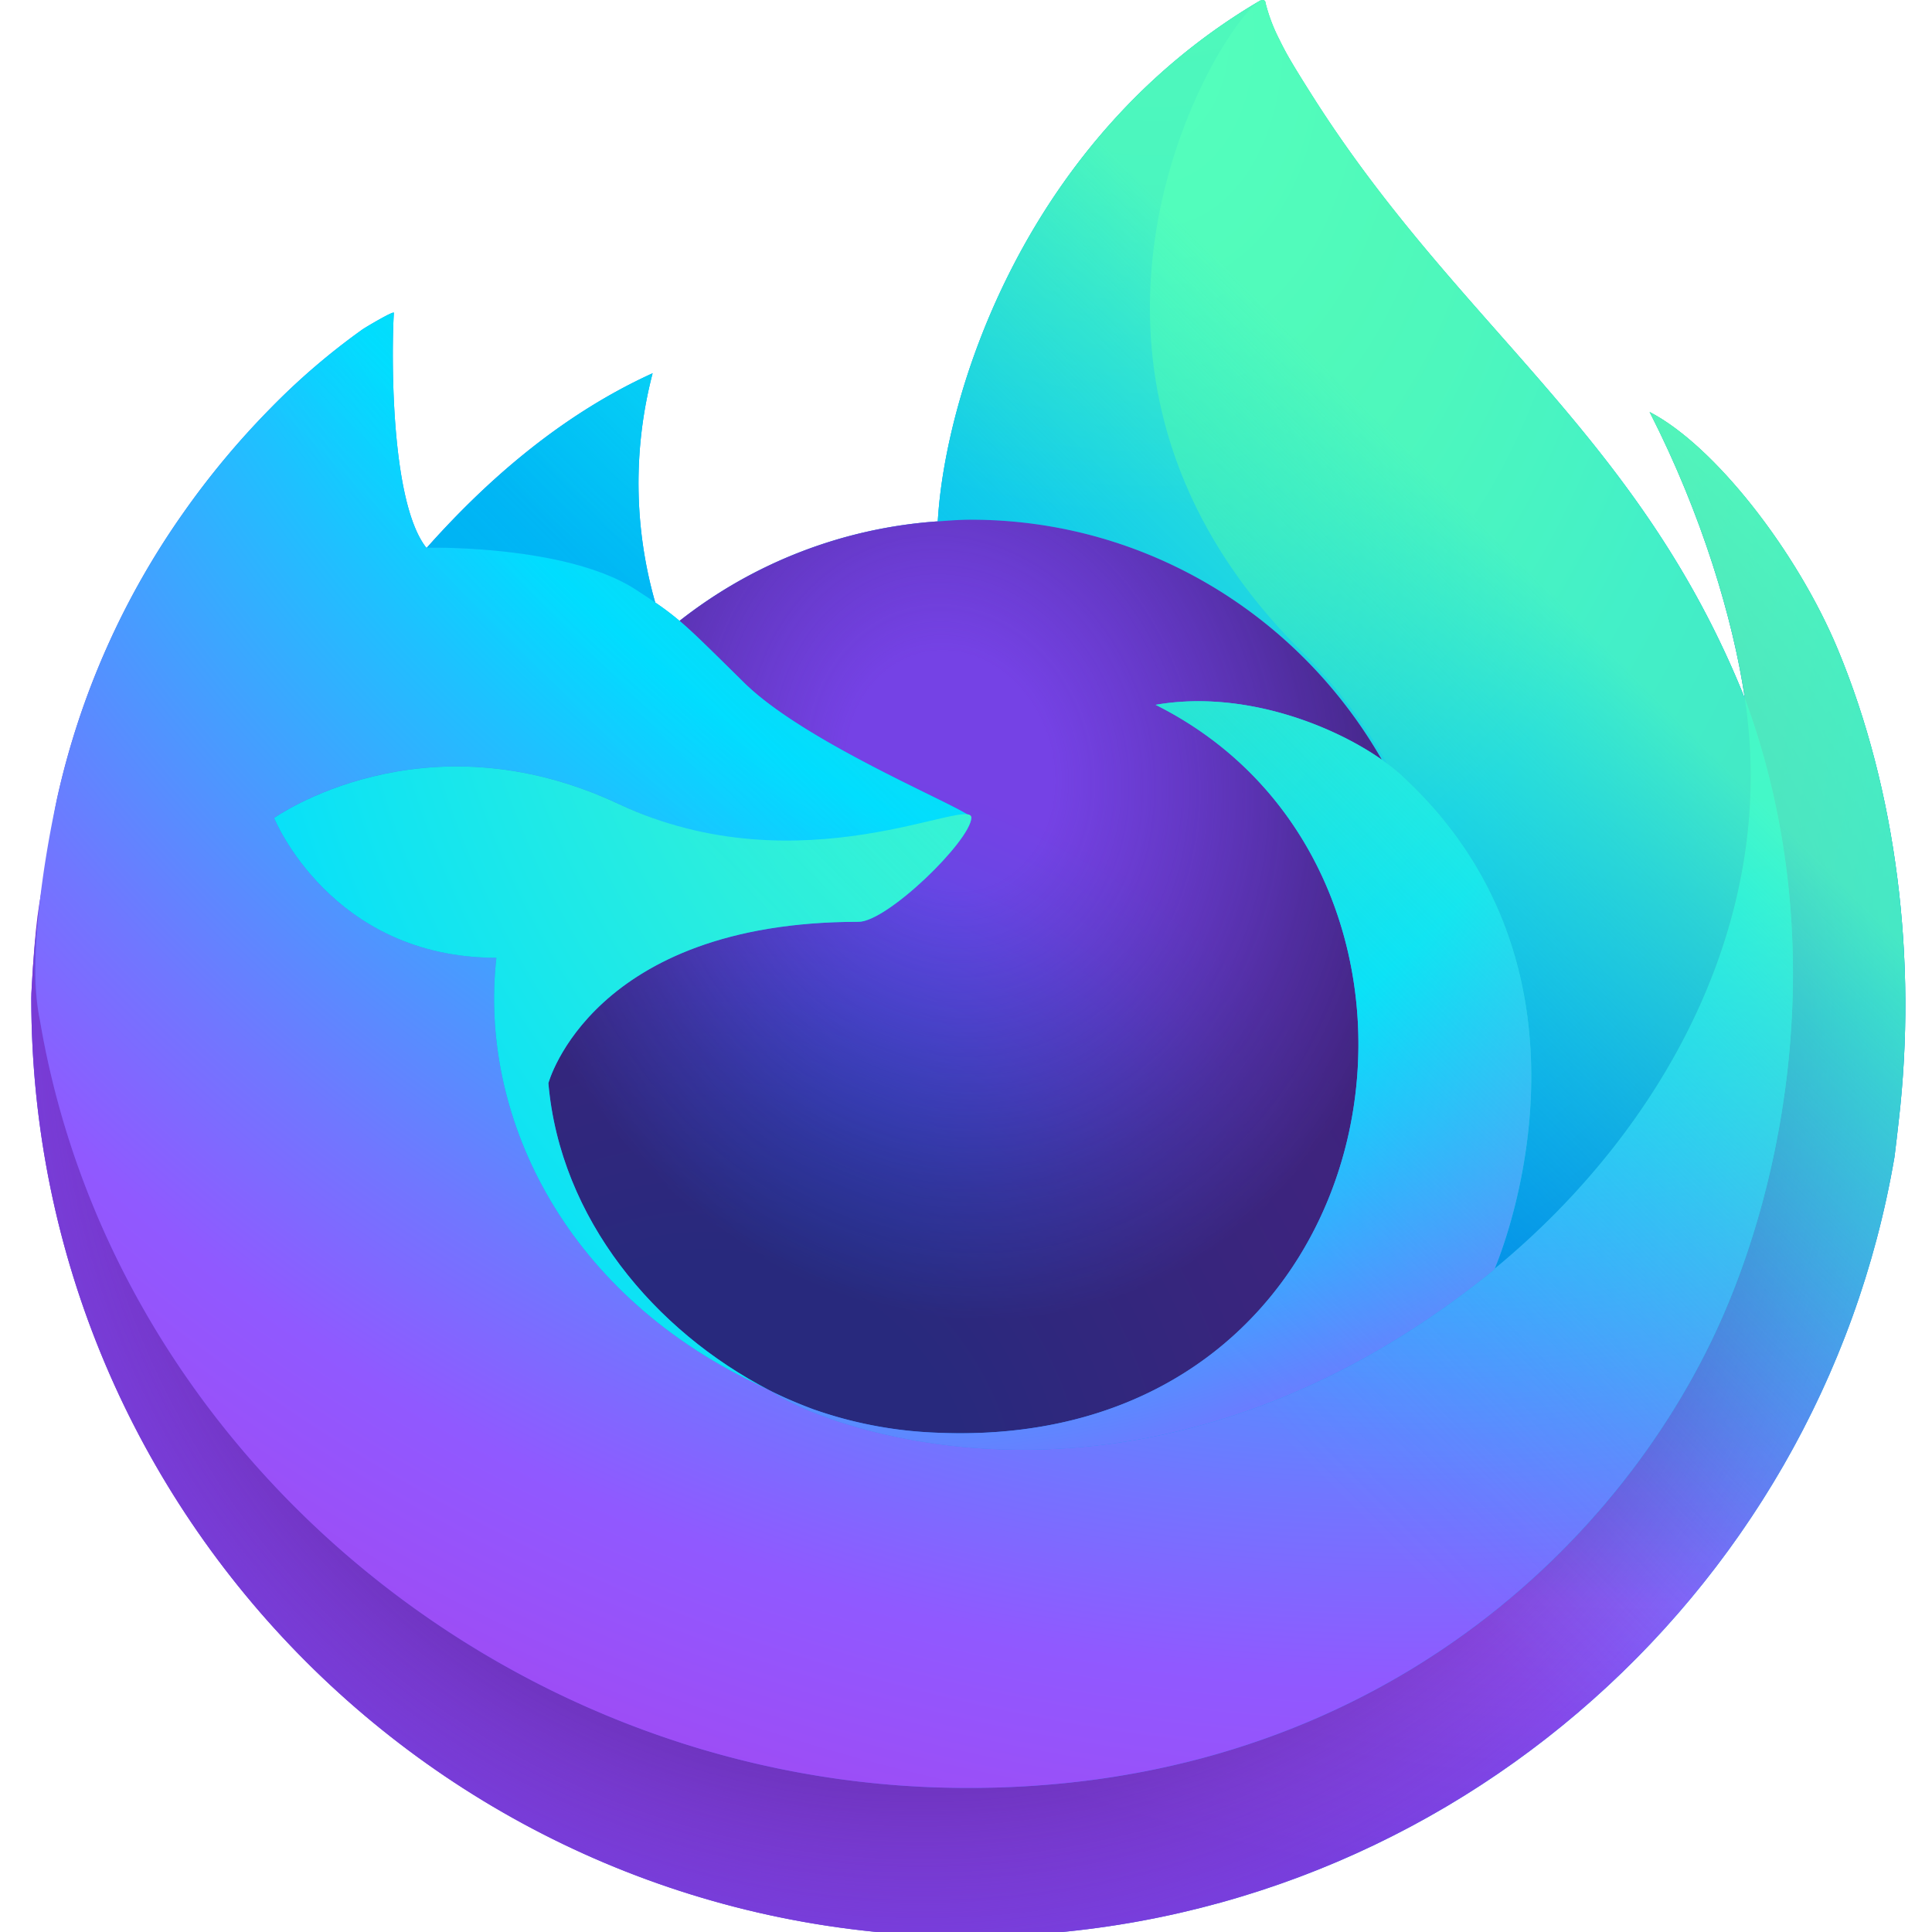
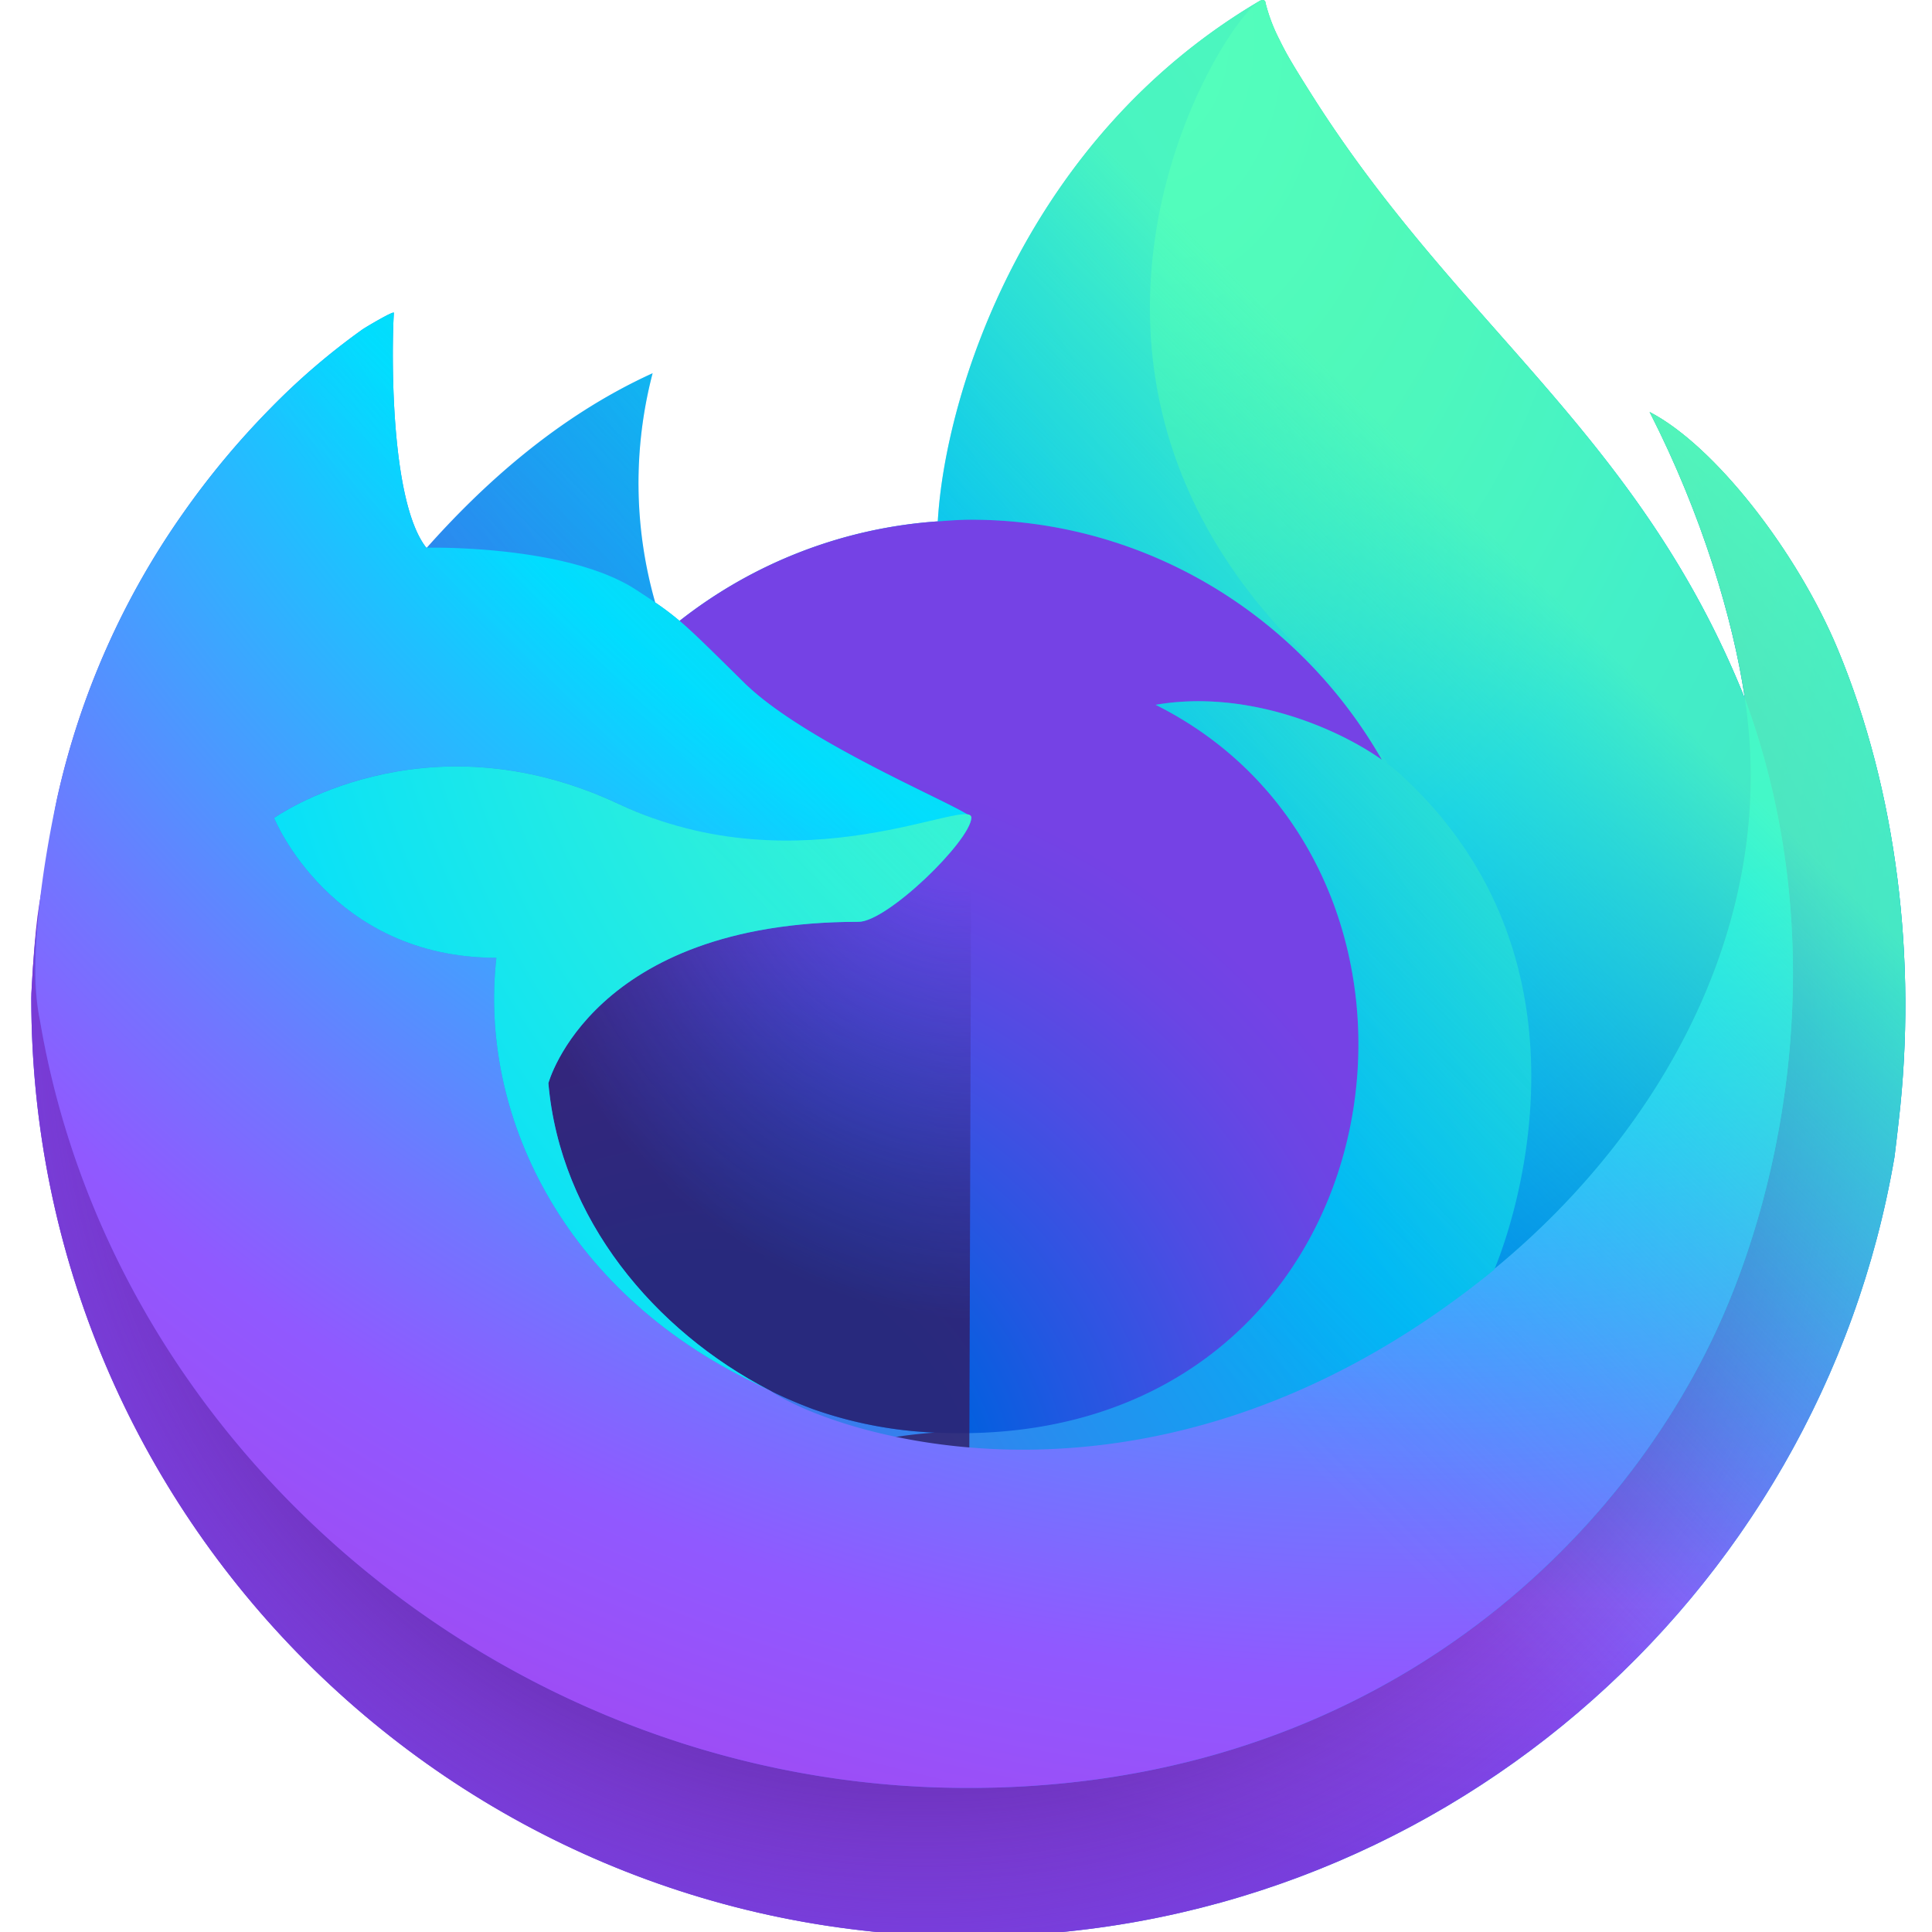
<svg xmlns="http://www.w3.org/2000/svg" viewBox="0 0 48 48">
  <defs>
    <radialGradient id="mozillafirefoxbrowsernightly_svg__b" cx="-9227.2" cy="-9815.1" r="80.797" gradientTransform="matrix(6.201 0 0 6.2 57645 60909)" gradientUnits="userSpaceOnUse">
      <stop offset=".108" stop-color="#3fe1b0" />
      <stop offset=".122" stop-color="#3bdcb3" />
      <stop offset=".254" stop-color="#1bb3d3" />
      <stop offset=".358" stop-color="#0799e6" />
      <stop offset=".42" stop-color="#0090ed" />
      <stop offset=".487" stop-color="#2482f1" />
      <stop offset=".64" stop-color="#7165fb" />
      <stop offset=".71" stop-color="#9059ff" />
      <stop offset=".795" stop-color="#7d49ed" />
      <stop offset=".86" stop-color="#7542e5" />
    </radialGradient>
    <radialGradient id="mozillafirefoxbrowsernightly_svg__c" cx="-9256.7" cy="-9782.1" r="80.797" gradientTransform="matrix(6.201 0 0 6.2 57645 60909)" gradientUnits="userSpaceOnUse">
      <stop offset=".3" stop-color="#45278d" />
      <stop offset=".341" stop-color="#562896" stop-opacity=".787" />
      <stop offset=".43" stop-color="#782aa9" stop-opacity=".364" />
      <stop offset=".495" stop-color="#8d2bb5" stop-opacity=".1" />
      <stop offset=".53" stop-color="#952bb9" stop-opacity="0" />
    </radialGradient>
    <radialGradient id="mozillafirefoxbrowsernightly_svg__d" cx="-9247" cy="-9833.5" r="58.534" gradientTransform="matrix(6.201 0 0 6.2 57645 60909)" gradientUnits="userSpaceOnUse">
      <stop offset=".132" stop-color="#3fe1b0" />
      <stop offset=".289" stop-color="#28d0c8" />
      <stop offset=".526" stop-color="#00b3f4" />
    </radialGradient>
    <radialGradient id="mozillafirefoxbrowsernightly_svg__e" cx="-9265.6" cy="-9761" r="38.471" gradientTransform="matrix(6.201 0 0 6.2 57645 60909)" gradientUnits="userSpaceOnUse">
      <stop offset=".287" stop-color="#0060df" />
      <stop offset=".417" stop-color="#2357e1" />
      <stop offset=".604" stop-color="#4f4ce3" />
      <stop offset=".748" stop-color="#6b45e4" />
      <stop offset=".833" stop-color="#7542e5" />
    </radialGradient>
    <radialGradient id="mozillafirefoxbrowsernightly_svg__f" cx="-9255.6" cy="-9791.5" r="20.397" gradientTransform="matrix(6.027 -1.458 1.708 7.059 72759 55821)" gradientUnits="userSpaceOnUse">
      <stop offset=".206" stop-color="#45278d" stop-opacity="0" />
      <stop offset=".251" stop-color="#44268a" stop-opacity=".055" />
      <stop offset=".725" stop-color="#371f6f" stop-opacity=".591" />
      <stop offset=".956" stop-color="#321c64" stop-opacity=".8" />
    </radialGradient>
    <radialGradient id="mozillafirefoxbrowsernightly_svg__g" cx="-9257.7" cy="-9818.4" r="27.676" gradientTransform="matrix(6.201 0 0 6.2 57645 60909)" gradientUnits="userSpaceOnUse">
      <stop offset="0" stop-color="#0df" />
      <stop offset=".235" stop-color="#00d6fd" />
      <stop offset=".572" stop-color="#00c3f8" />
      <stop offset=".792" stop-color="#00b3f4" />
    </radialGradient>
    <radialGradient id="mozillafirefoxbrowsernightly_svg__h" cx="-9236" cy="-9836" r="118.08" gradientTransform="matrix(6.201 0 0 6.2 57645 60909)" gradientUnits="userSpaceOnUse">
      <stop offset=".126" stop-color="#3fe1b0" />
      <stop offset=".429" stop-color="#0df" />
      <stop offset=".479" stop-color="#1ec1ff" />
      <stop offset=".624" stop-color="#7077ff" />
      <stop offset=".69" stop-color="#9059ff" />
      <stop offset=".904" stop-color="#b833e1" />
    </radialGradient>
    <radialGradient id="mozillafirefoxbrowsernightly_svg__i" cx="-9247.2" cy="-9822.9" r="86.499" gradientTransform="matrix(.649 6.166 -4.046 .426 -33440 61208)" gradientUnits="userSpaceOnUse">
      <stop offset="0" stop-color="#54ffbd" />
      <stop offset=".095" stop-color="#4cf3b8" />
      <stop offset=".197" stop-color="#3fe1b0" />
      <stop offset=".257" stop-color="#33d8bd" />
      <stop offset=".369" stop-color="#12c0e1" />
      <stop offset=".423" stop-color="#00b3f4" />
      <stop offset=".737" stop-color="#0060df" />
    </radialGradient>
    <radialGradient id="mozillafirefoxbrowsernightly_svg__j" cx="-9258.4" cy="-9808.2" r="73.72" gradientTransform="matrix(6.201 0 0 6.2 57645 60909)" gradientUnits="userSpaceOnUse">
      <stop offset=".137" stop-color="#3fe1b0" />
      <stop offset=".435" stop-color="#0df" />
      <stop offset=".484" stop-color="#1ec1ff" />
      <stop offset=".622" stop-color="#7077ff" />
      <stop offset=".685" stop-color="#9059ff" />
    </radialGradient>
    <radialGradient id="mozillafirefoxbrowsernightly_svg__k" cx="-9238.9" cy="-9803.9" r="80.686" gradientTransform="matrix(6.201 0 0 6.2 57645 60909)" gradientUnits="userSpaceOnUse">
      <stop offset=".094" stop-color="#54ffbd" />
      <stop offset=".242" stop-color="#41f7cc" />
      <stop offset=".543" stop-color="#0fe3f3" />
      <stop offset=".626" stop-color="#0df" />
    </radialGradient>
    <linearGradient id="mozillafirefoxbrowsernightly_svg__a" x1="471.8" x2="55.983" y1="127.35" y2="389.28" gradientUnits="userSpaceOnUse">
      <stop offset="0" stop-color="#3fe1b0" />
      <stop offset=".406" stop-color="#00b3f4" />
      <stop offset=".421" stop-color="#03b0f4" />
      <stop offset=".818" stop-color="#5561e9" />
      <stop offset="1" stop-color="#7542e5" />
    </linearGradient>
    <linearGradient id="mozillafirefoxbrowsernightly_svg__l" x1="442.08" x2="102.64" y1="74.772" y2="414.21" gradientUnits="userSpaceOnUse">
      <stop offset=".167" stop-color="#54ffbd" stop-opacity=".8" />
      <stop offset=".236" stop-color="#43f8ca" stop-opacity=".639" />
      <stop offset=".361" stop-color="#27ede1" stop-opacity=".368" />
      <stop offset=".466" stop-color="#12e4f1" stop-opacity=".169" />
      <stop offset=".545" stop-color="#05dffb" stop-opacity=".046" />
      <stop offset=".589" stop-color="#0df" stop-opacity="0" />
    </linearGradient>
  </defs>
  <path fill="url(#mozillafirefoxbrowsernightly_svg__a)" d="M478.71 166.35c-10.445-25.124-31.6-52.248-48.212-60.821 13.52 26.505 21.345 53.093 24.335 72.936 0 .039.015.136.047.4C427.705 111.132 381.626 83.82 344 24.355c-1.9-3.007-3.805-6.022-5.661-9.2a73.716 73.716 0 0 1-2.646-4.972A43.7 43.7 0 0 1 332.1.677a.626.626 0 0 0-.546-.644.818.818 0 0 0-.451 0c-.034.012-.084.051-.12.065-.053.021-.12.069-.176.1.027-.036.083-.117.1-.136-60.37 35.356-80.85 100.76-82.732 133.48a120.25 120.25 0 0 0-66.142 25.488 71.355 71.355 0 0 0-6.225-4.7 111.34 111.34 0 0 1-.674-58.732c-24.688 11.241-43.89 29.01-57.85 44.7h-.111c-9.527-12.067-8.855-51.873-8.312-60.184-.114-.515-7.107 3.63-8.023 4.255a175.07 175.07 0 0 0-23.486 20.12 210.48 210.48 0 0 0-22.442 26.913c0 .012-.007.026-.011.038 0-.013.007-.026.011-.038a202.84 202.84 0 0 0-32.247 72.805c-.115.521-.212 1.061-.324 1.586-.452 2.116-2.08 12.7-2.365 15-.022.177-.032.347-.053.524a229.07 229.07 0 0 0-3.9 33.157c0 .41-.025.816-.025 1.227.004 132.71 107.6 240.3 240.33 240.3 118.86 0 217.56-86.288 236.88-199.63.407-3.076.733-6.168 1.092-9.271 4.777-41.21-.53-84.525-15.587-120.75zm-277 188.09c1.124.537 2.18 1.124 3.334 1.639.048.033.114.07.163.1a126.19 126.19 0 0 1-3.497-1.739zm253.183-175.52-.032-.233c.012.085.027.174.04.259z" transform="translate(-.774) scale(.097)" />
  <path fill="url(#mozillafirefoxbrowsernightly_svg__b)" d="M478.71 166.35c-10.445-25.124-31.6-52.248-48.212-60.821 13.52 26.505 21.345 53.093 24.335 72.936 0-.058.011.048.036.226.012.085.027.174.04.259 22.675 61.47 10.322 123.98-7.479 162.18-27.539 59.1-94.215 119.67-198.58 116.72-112.76-3.193-212.09-86.856-230.63-196.43-3.379-17.28 0-26.054 1.7-40.084-2.071 10.816-2.86 13.94-3.9 33.157 0 .41-.025.816-.025 1.227.002 132.71 107.6 240.29 240.33 240.29 118.86 0 217.56-86.288 236.88-199.63.407-3.076.733-6.168 1.092-9.271 4.777-41.21-.53-84.525-15.587-120.75z" transform="translate(-.774) scale(.097)" />
  <path fill="url(#mozillafirefoxbrowsernightly_svg__c)" d="M478.71 166.35c-10.445-25.124-31.6-52.248-48.212-60.821 13.52 26.505 21.345 53.093 24.335 72.936 0-.058.011.048.036.226.012.085.027.174.04.259 22.675 61.47 10.322 123.98-7.479 162.18-27.539 59.1-94.215 119.67-198.58 116.72-112.76-3.193-212.09-86.856-230.63-196.43-3.379-17.28 0-26.054 1.7-40.084-2.071 10.816-2.86 13.94-3.9 33.157 0 .41-.025.816-.025 1.227.002 132.71 107.6 240.29 240.33 240.29 118.86 0 217.56-86.288 236.88-199.63.407-3.076.733-6.168 1.092-9.271 4.777-41.21-.53-84.525-15.587-120.75z" transform="translate(-.774) scale(.097)" />
-   <path fill="url(#mozillafirefoxbrowsernightly_svg__d)" d="M361.92 194.6c.524.368 1 .734 1.493 1.1a130.71 130.71 0 0 0-22.31-29.112C266.398 91.892 321.514 4.628 330.809.198c.027-.036.083-.117.1-.136-60.37 35.356-80.85 100.76-82.732 133.48 2.8-.194 5.592-.429 8.442-.429 45.051 0 84.289 24.77 105.3 61.487z" transform="translate(-.774) scale(.097)" />
  <path fill="url(#mozillafirefoxbrowsernightly_svg__e)" d="M256.77 209.51c-.393 5.978-21.514 26.593-28.9 26.593-68.339 0-79.432 41.335-79.432 41.335 3.027 34.81 27.261 63.475 56.611 78.643 1.339.692 2.694 1.317 4.05 1.935a132.77 132.77 0 0 0 7.059 2.886 106.74 106.74 0 0 0 31.271 6.031c119.78 5.618 142.99-143.19 56.545-186.41 22.137-3.85 45.115 5.053 57.947 14.067-21.012-36.714-60.25-61.484-105.3-61.484-2.85 0-5.641.235-8.442.429a120.25 120.25 0 0 0-66.142 25.488c3.664 3.1 7.8 7.244 16.514 15.828 16.302 16.067 58.13 32.705 58.219 34.657z" transform="translate(-.774) scale(.097)" />
-   <path fill="url(#mozillafirefoxbrowsernightly_svg__f)" d="M256.77 209.51c-.393 5.978-21.514 26.593-28.9 26.593-68.339 0-79.432 41.335-79.432 41.335 3.027 34.81 27.261 63.475 56.611 78.643 1.339.692 2.694 1.317 4.05 1.935a132.77 132.77 0 0 0 7.059 2.886 106.74 106.74 0 0 0 31.271 6.031c119.78 5.618 142.99-143.19 56.545-186.41 22.137-3.85 45.115 5.053 57.947 14.067-21.012-36.714-60.25-61.484-105.3-61.484-2.85 0-5.641.235-8.442.429a120.25 120.25 0 0 0-66.142 25.488c3.664 3.1 7.8 7.244 16.514 15.828 16.302 16.067 58.13 32.705 58.219 34.657z" transform="translate(-.774) scale(.097)" />
-   <path fill="url(#mozillafirefoxbrowsernightly_svg__g)" d="M170.83 151.04a244.04 244.04 0 0 1 4.981 3.3 111.34 111.34 0 0 1-.674-58.732c-24.688 11.241-43.89 29.01-57.85 44.7 1.155-.033 36.014-.66 53.543 10.732z" transform="translate(-.774) scale(.097)" />
+   <path fill="url(#mozillafirefoxbrowsernightly_svg__f)" d="M256.77 209.51c-.393 5.978-21.514 26.593-28.9 26.593-68.339 0-79.432 41.335-79.432 41.335 3.027 34.81 27.261 63.475 56.611 78.643 1.339.692 2.694 1.317 4.05 1.935a132.77 132.77 0 0 0 7.059 2.886 106.74 106.74 0 0 0 31.271 6.031a120.25 120.25 0 0 0-66.142 25.488c3.664 3.1 7.8 7.244 16.514 15.828 16.302 16.067 58.13 32.705 58.219 34.657z" transform="translate(-.774) scale(.097)" />
  <path fill="url(#mozillafirefoxbrowsernightly_svg__h)" d="M18.223 261.41c18.543 109.58 117.88 193.24 230.63 196.43 104.36 2.954 171.04-57.62 198.58-116.72 17.8-38.2 30.154-100.7 7.479-162.18l-.008-.026-.032-.233c-.025-.178-.04-.284-.036-.226 0 .039.015.136.047.4 8.524 55.661-19.79 109.58-64.051 146.04l-.133.313c-86.245 70.223-168.77 42.368-185.48 30.966a144.11 144.11 0 0 1-3.5-1.743c-50.282-24.029-71.054-69.838-66.6-109.12-42.457 0-56.934-35.809-56.934-35.809s38.119-27.179 88.358-3.541c46.53 21.893 90.228 3.543 90.233 3.541-.089-1.952-41.917-18.59-58.223-34.656-8.713-8.584-12.85-12.723-16.514-15.828a71.355 71.355 0 0 0-6.225-4.7 282.93 282.93 0 0 0-4.981-3.3c-17.528-11.392-52.388-10.765-53.543-10.735h-.111c-9.527-12.067-8.855-51.873-8.312-60.184-.114-.515-7.107 3.63-8.023 4.255a175.07 175.07 0 0 0-23.486 20.12 210.48 210.48 0 0 0-22.442 26.919c0 .012-.007.026-.011.038 0-.013.007-.026.011-.038a202.84 202.84 0 0 0-32.247 72.805c-.115.521-8.65 37.842-4.44 57.199z" transform="translate(-.774) scale(.097)" />
  <path fill="url(#mozillafirefoxbrowsernightly_svg__i)" d="M341.1 166.59a130.71 130.71 0 0 1 22.31 29.112c1.323.994 2.559 1.985 3.608 2.952 54.482 50.2 25.936 121.2 23.807 126.26 44.261-36.46 72.575-90.383 64.051-146.04-27.175-67.732-73.254-95.044-110.88-154.51-1.9-3.007-3.805-6.022-5.661-9.2a73.716 73.716 0 0 1-2.646-4.972 43.7 43.7 0 0 1-3.593-9.506.626.626 0 0 0-.546-.644.818.818 0 0 0-.451 0c-.034.012-.084.051-.12.065-.053.021-.12.069-.176.1-9.291 4.428-64.407 91.694 10.298 166.39z" transform="translate(-.774) scale(.097)" />
-   <path fill="url(#mozillafirefoxbrowsernightly_svg__j)" d="M367.02 198.65c-1.049-.967-2.285-1.958-3.608-2.952-.489-.368-.969-.734-1.493-1.1-12.832-9.014-35.81-17.917-57.947-14.067 86.441 43.214 63.235 192.03-56.545 186.41a106.74 106.74 0 0 1-31.271-6.031 134.51 134.51 0 0 1-7.059-2.886c-1.356-.618-2.711-1.243-4.05-1.935.048.033.114.07.163.1 16.71 11.4 99.239 39.257 185.48-30.966l.133-.313c2.129-5.054 30.675-76.057-23.807-126.26z" transform="translate(-.774) scale(.097)" />
  <path fill="url(#mozillafirefoxbrowsernightly_svg__k)" d="M148.44 277.44s11.093-41.335 79.432-41.335c7.388 0 28.509-20.615 28.9-26.593s-43.7 18.352-90.233-3.541c-50.239-23.638-88.358 3.541-88.358 3.541s14.477 35.809 56.934 35.809c-4.453 39.286 16.319 85.1 66.6 109.12 1.124.537 2.18 1.124 3.334 1.639-29.348-15.169-53.582-43.834-56.609-78.644z" transform="translate(-.774) scale(.097)" />
  <path fill="url(#mozillafirefoxbrowsernightly_svg__l)" d="M478.71 166.35c-10.445-25.124-31.6-52.248-48.212-60.821 13.52 26.505 21.345 53.093 24.335 72.936 0 .039.015.136.047.4C427.705 111.132 381.626 83.82 344 24.355c-1.9-3.007-3.805-6.022-5.661-9.2a73.716 73.716 0 0 1-2.646-4.972A43.7 43.7 0 0 1 332.1.677a.626.626 0 0 0-.546-.644.818.818 0 0 0-.451 0c-.034.012-.084.051-.12.065-.053.021-.12.069-.176.1.027-.036.083-.117.1-.136-60.37 35.356-80.85 100.76-82.732 133.48 2.8-.194 5.592-.429 8.442-.429 45.053 0 84.291 24.77 105.3 61.484-12.832-9.014-35.81-17.917-57.947-14.067 86.441 43.214 63.235 192.03-56.545 186.41a106.74 106.74 0 0 1-31.271-6.031 134.51 134.51 0 0 1-7.059-2.886c-1.356-.618-2.711-1.243-4.05-1.935.048.033.114.07.163.1a144.11 144.11 0 0 1-3.5-1.743c1.124.537 2.18 1.124 3.334 1.639-29.35-15.168-53.584-43.833-56.611-78.643 0 0 11.093-41.335 79.432-41.335 7.388 0 28.509-20.615 28.9-26.593-.089-1.952-41.917-18.59-58.223-34.656-8.713-8.584-12.85-12.723-16.514-15.828a71.355 71.355 0 0 0-6.225-4.7 111.34 111.34 0 0 1-.674-58.732c-24.688 11.241-43.89 29.01-57.85 44.7h-.111c-9.527-12.067-8.855-51.873-8.312-60.184-.114-.515-7.107 3.63-8.023 4.255a175.07 175.07 0 0 0-23.486 20.12 210.48 210.48 0 0 0-22.435 26.916c0 .012-.007.026-.011.038 0-.013.007-.026.011-.038a202.84 202.84 0 0 0-32.247 72.805c-.115.521-.212 1.061-.324 1.586-.452 2.116-2.486 12.853-2.77 15.156-.022.177.021-.176 0 0a279.56 279.56 0 0 0-3.544 33.53c0 .41-.025.816-.025 1.227 0 132.71 107.6 240.29 240.32 240.29 118.86 0 217.56-86.288 236.88-199.63.407-3.076.733-6.168 1.092-9.271 4.777-41.21-.53-84.525-15.587-120.75zm-23.841 12.341c.012.085.027.174.04.259l-.008-.026z" transform="translate(-.774) scale(.097)" />
</svg>